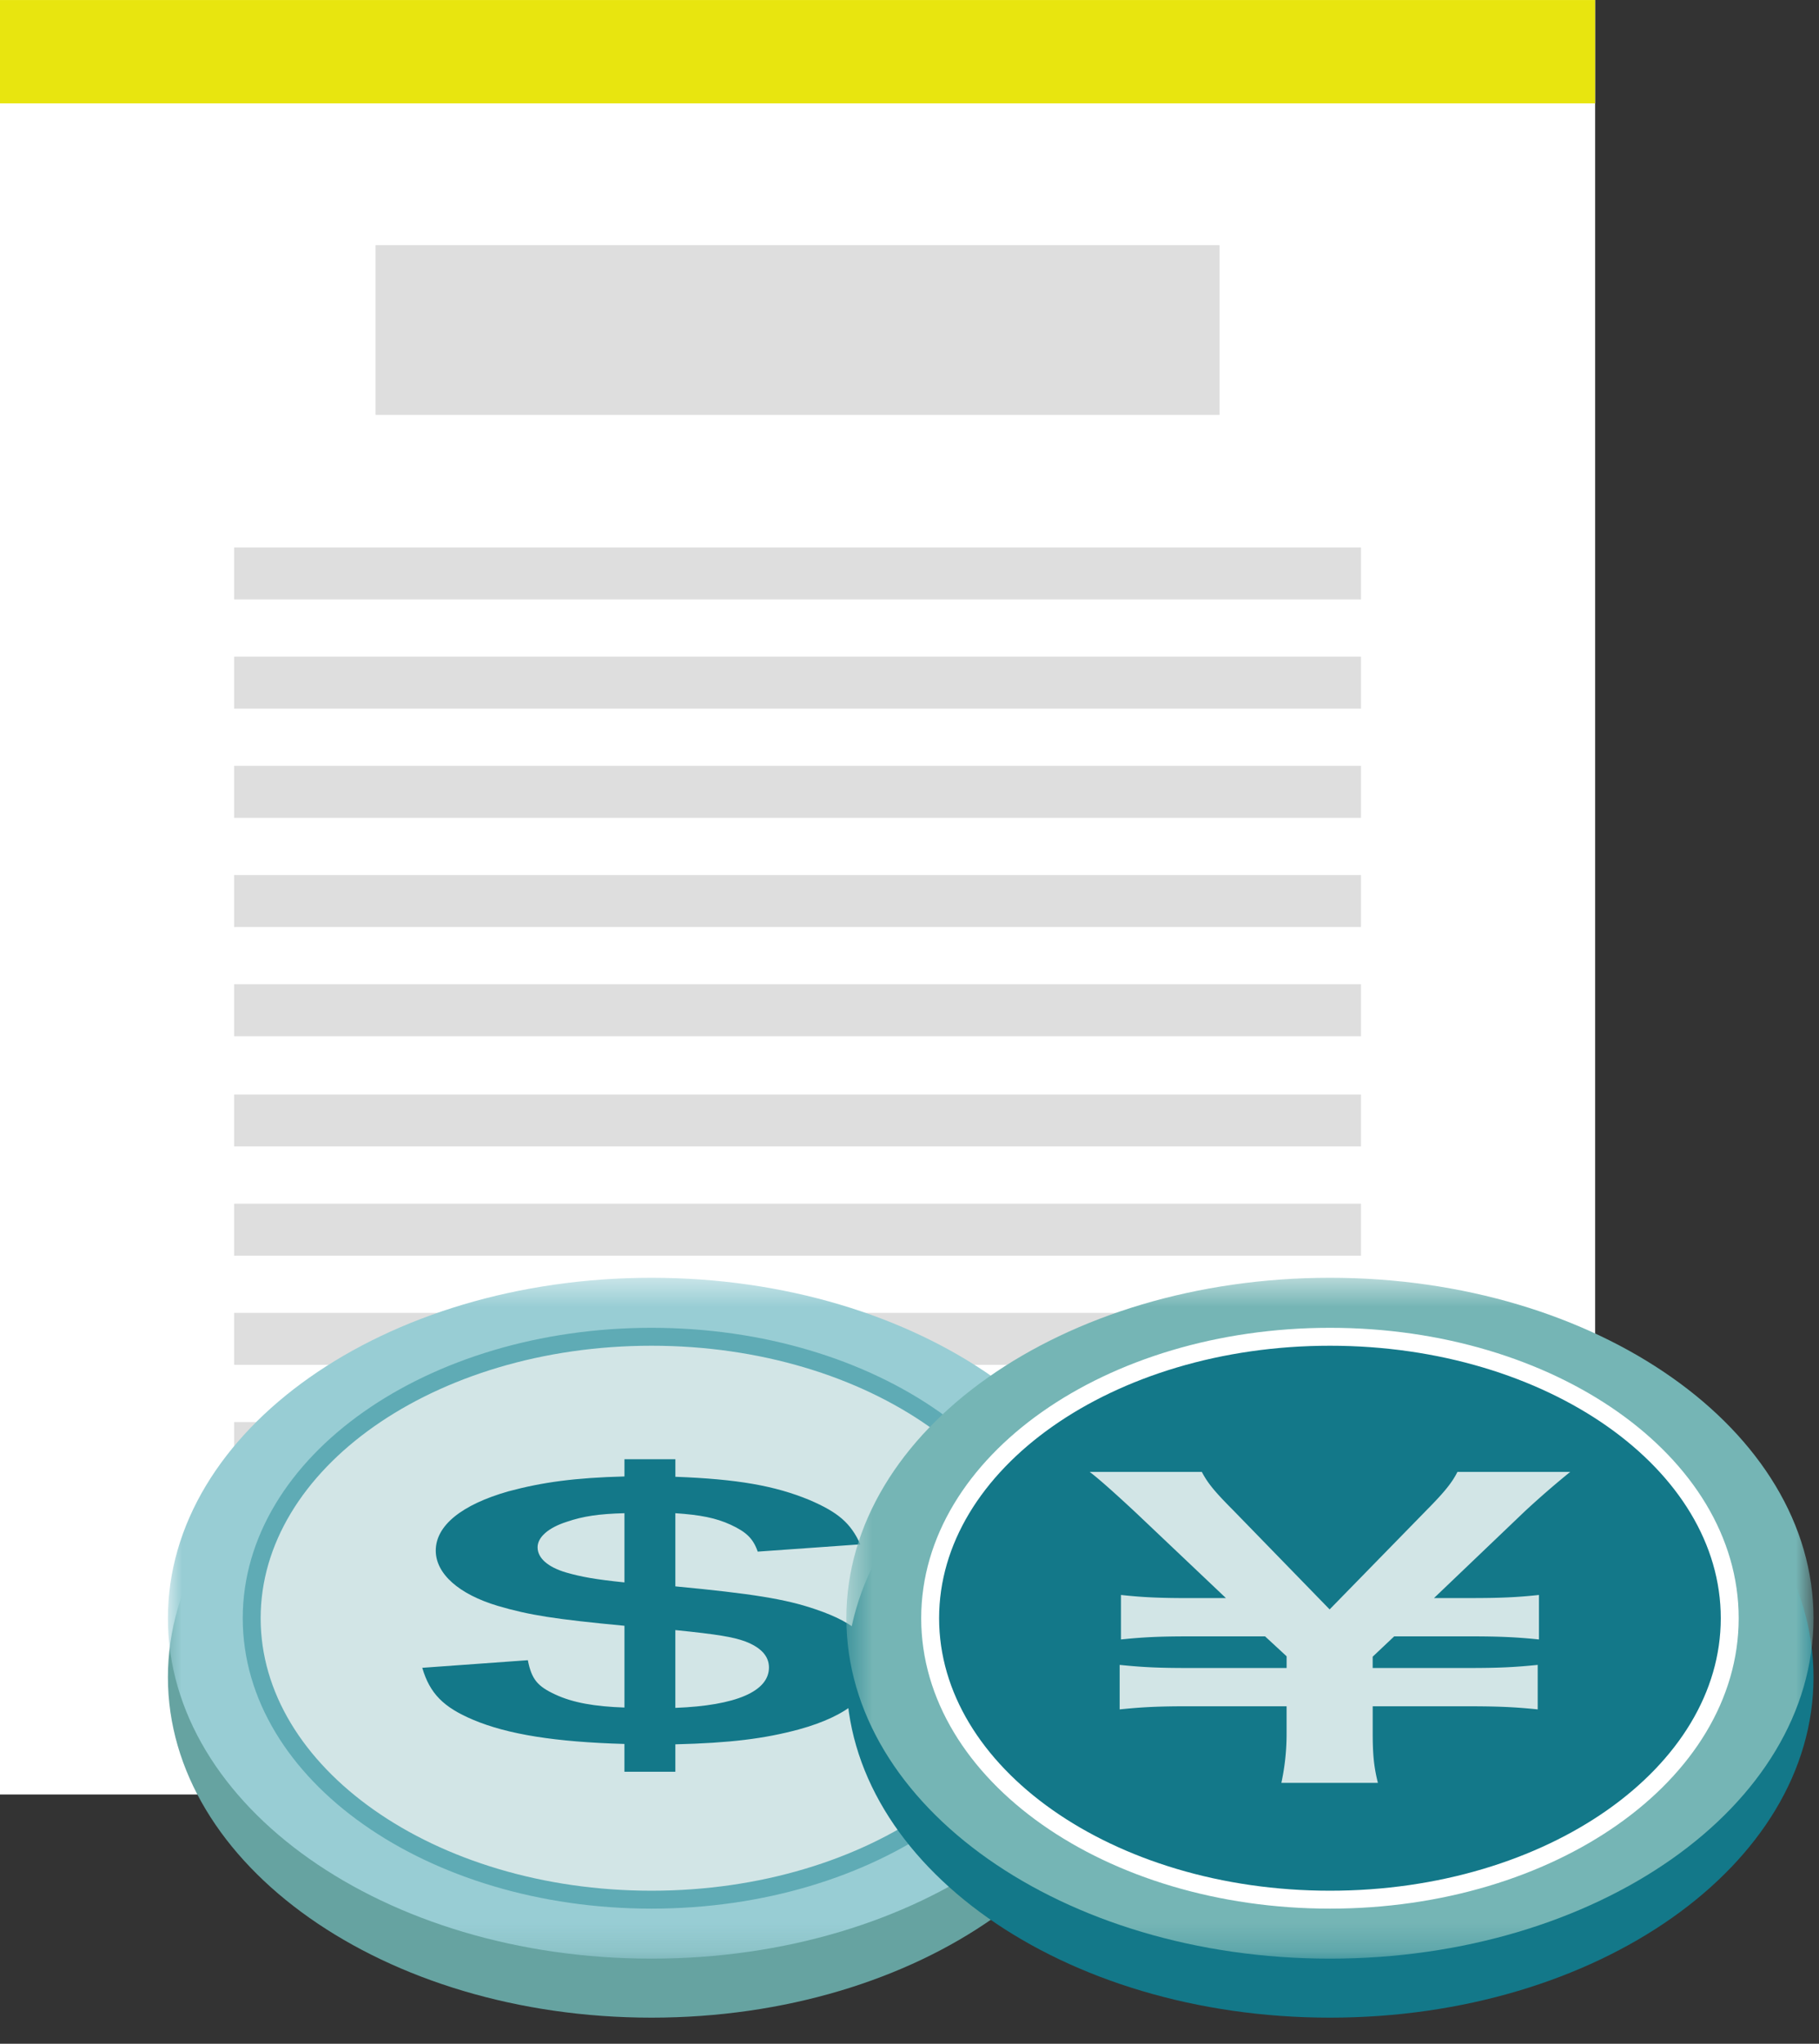
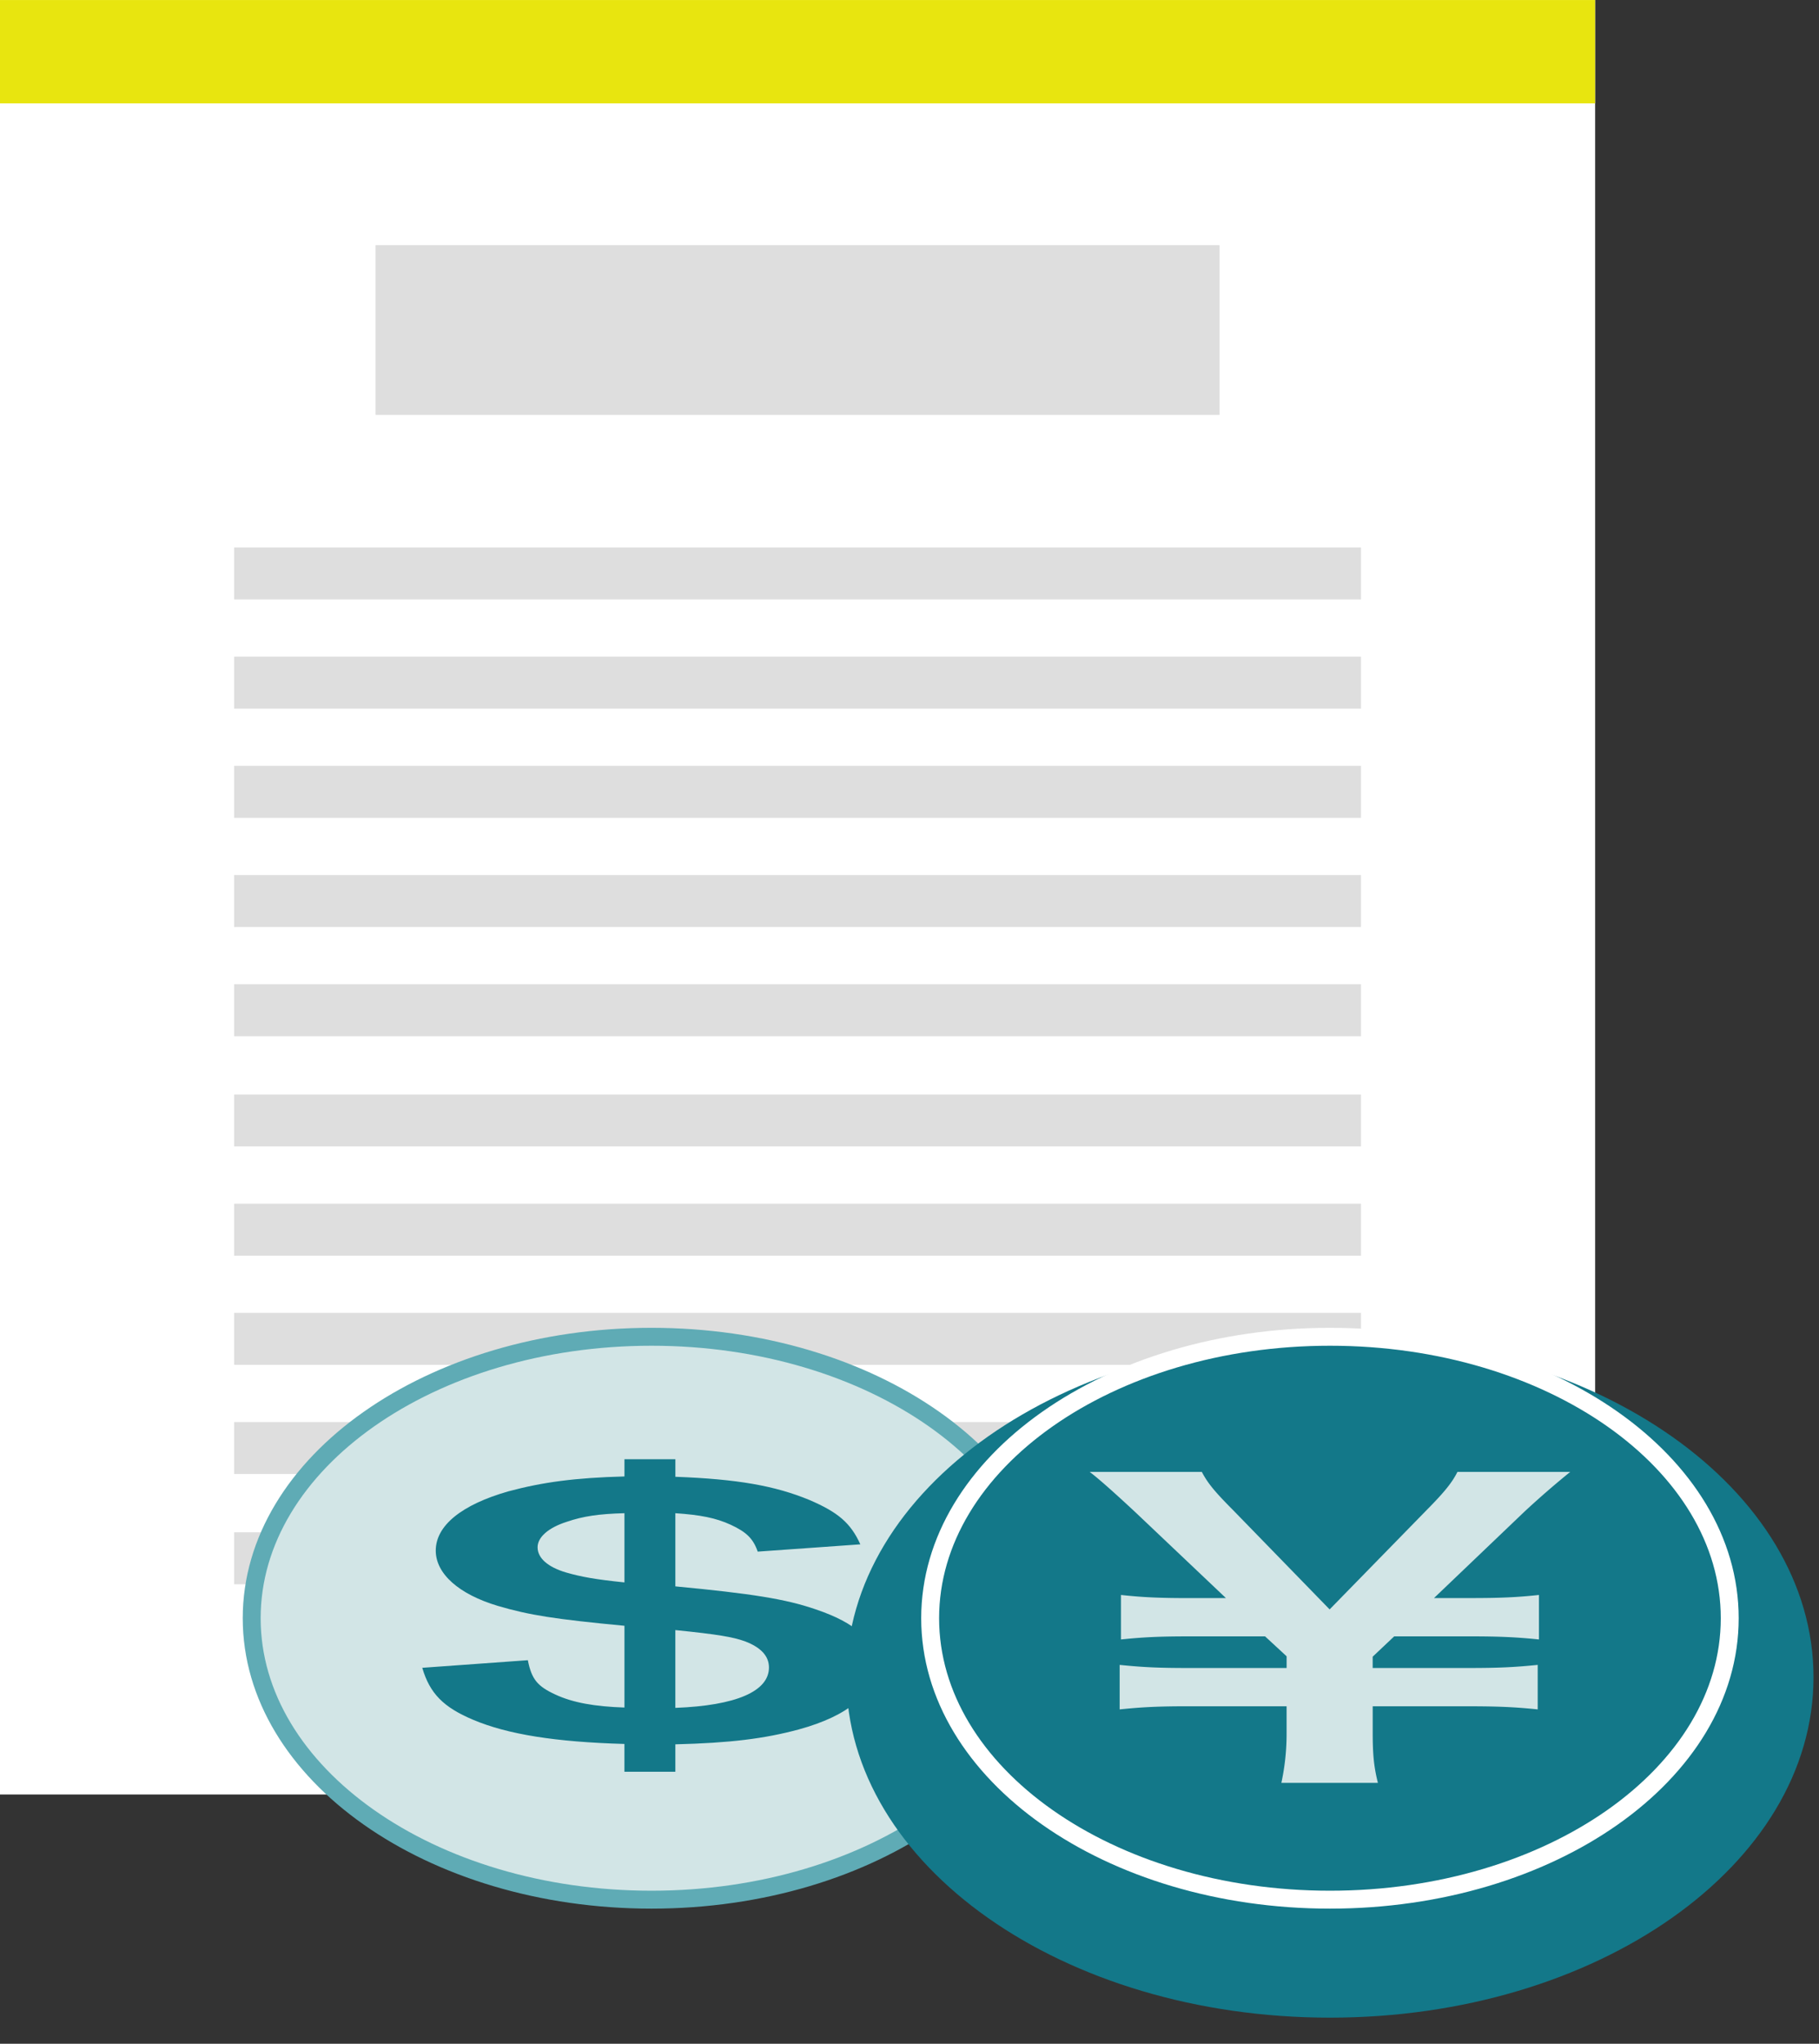
<svg xmlns="http://www.w3.org/2000/svg" xmlns:xlink="http://www.w3.org/1999/xlink" width="65" height="73" viewBox="0 0 65 73">
  <rect x="0" y="0" width="65" height="73" fill="#333333" stroke="none" />
  <defs>
    <path id="a" d="M0 .453h34.56v24.32H0z" />
-     <path id="c" d="M.564.453h34.56v24.32H.564z" />
+     <path id="c" d="M.564.453v24.32H.564z" />
  </defs>
  <g fill="none" fill-rule="evenodd">
    <path fill="#FFF" d="M0 64.096h57V0H0z" />
    <path fill="#E8E50F" d="M0 3.691h57V.001H0z" />
    <path fill="#DEDEDE" d="M13.42 14.819h30.16V8.756H13.42zm-5.054 6.592h40.267v-1.855H8.366zm0 3.9h40.267v-1.855H8.366zm0 3.901h40.267v-1.856H8.366zm0 3.899h40.267v-1.855H8.366zm0 3.9h40.267v-1.855H8.366zm0 3.938h40.267v-1.855H8.366zm0 3.901h40.267v-1.857H8.366zm0 3.899h40.267v-1.856H8.366zm0 3.9h40.267v-1.855H8.366zm0 3.937h40.267v-1.855H8.366z" />
-     <path fill="#66A3A1" d="M40.56 59.907c0 6.716-7.736 12.16-17.28 12.16S6 66.623 6 59.907c0-6.715 7.736-12.16 17.28-12.16s17.28 5.445 17.28 12.16" />
    <g transform="translate(6 45.187)">
      <mask id="b" fill="#fff">
        <use xlink:href="#a" />
      </mask>
-       <path fill="#98CDD4" d="M34.56 12.613c0 6.716-7.736 12.16-17.28 12.16S0 19.329 0 12.613 7.736.453 17.28.453s17.28 5.444 17.28 12.16" mask="url(#b)" />
    </g>
    <path fill="#D2E5E6" d="M37.566 57.8c0 5.552-6.397 10.053-14.286 10.053-7.89 0-14.286-4.501-14.286-10.053 0-5.552 6.396-10.053 14.286-10.053s14.286 4.5 14.286 10.053" />
    <path fill="#137889" d="M24.133 61.002c2.168-.082 3.345-.59 3.345-1.442 0-.414-.295-.721-.857-.935-.428-.153-.963-.248-2.488-.401v2.778zm-1.82-6.953c-.91.024-1.471.106-2.06.307-.668.213-1.043.556-1.043.91 0 .391.375.71 1.017.9.535.154 1.043.248 2.087.355v-2.472zm0 8.242c-2.46-.07-4.173-.342-5.405-.863-1.07-.45-1.551-.946-1.819-1.857l3.773-.272c.134.686.348.935.99 1.23.615.285 1.392.426 2.462.461v-2.92c-2.489-.237-3.399-.379-4.523-.71-1.391-.414-2.22-1.147-2.22-1.975 0-.899.936-1.644 2.595-2.117 1.231-.33 2.381-.484 4.148-.532v-.615h1.82v.627c2.22.082 3.558.32 4.789.828 1.017.437 1.471.815 1.82 1.585l-3.667.26c-.16-.461-.4-.698-.963-.959-.535-.247-1.097-.354-1.98-.413v2.613c2.73.26 3.934.45 5.004.817 1.472.496 2.114 1.11 2.114 1.998 0 1.017-.937 1.809-2.703 2.294-1.23.332-2.462.485-4.415.533v.98h-1.82v-.993z" />
    <path stroke="#5FABB5" stroke-width=".64" d="M37.566 57.8c0 5.552-6.397 10.053-14.286 10.053-7.89 0-14.286-4.501-14.286-10.053 0-5.552 6.396-10.053 14.286-10.053s14.286 4.5 14.286 10.053z" />
    <path fill="#137889" d="M64.804 59.907c0 6.716-7.736 12.16-17.28 12.16-9.543 0-17.28-5.444-17.28-12.16 0-6.715 7.737-12.16 17.28-12.16 9.544 0 17.28 5.445 17.28 12.16" />
    <g transform="translate(29.68 45.187)">
      <mask id="d" fill="#fff">
        <use xlink:href="#c" />
      </mask>
      <path fill="#75B5B5" d="M35.124 12.613c0 6.716-7.736 12.16-17.28 12.16-9.543 0-17.28-5.444-17.28-12.16S8.301.453 17.844.453c9.544 0 17.28 5.444 17.28 12.16" mask="url(#d)" />
    </g>
-     <path fill="#137889" d="M61.81 57.8c0 5.552-6.396 10.053-14.285 10.053-7.89 0-14.287-4.501-14.287-10.053 0-5.552 6.397-10.053 14.287-10.053 7.889 0 14.285 4.5 14.285 10.053" />
    <path stroke="#FFF" stroke-width=".64" d="M61.81 57.8c0 5.552-6.396 10.053-14.285 10.053-7.89 0-14.287-4.501-14.287-10.053 0-5.552 6.397-10.053 14.287-10.053 7.889 0 14.285 4.5 14.285 10.053z" />
    <path fill="#D2E5E6" d="M45.788 63.681a8.249 8.249 0 00.187-1.786v-.95h-3.52c-1.047 0-1.653.029-2.445.112v-1.59c.815.083 1.375.111 2.446.111h3.52v-.418l-.77-.712h-2.703c-1.072 0-1.655.028-2.447.111v-1.59c.77.084 1.375.112 2.447.112h1.305l-3.24-3.07c-.675-.629-1.28-1.173-1.63-1.438h4.008c.21.404.465.711 1.118 1.367l3.449 3.545 3.449-3.53c.652-.657.932-1.006 1.118-1.382h4.031a32.352 32.352 0 00-1.654 1.437l-3.215 3.07h1.305c1.048 0 1.677-.027 2.446-.111v1.59c-.792-.083-1.422-.111-2.446-.111H49.82l-.769.726v.404H52.5c1.05 0 1.632-.028 2.448-.111v1.59c-.793-.083-1.422-.111-2.448-.111h-3.448v.949c0 .795.046 1.227.186 1.786h-3.449z" />
  </g>
</svg>